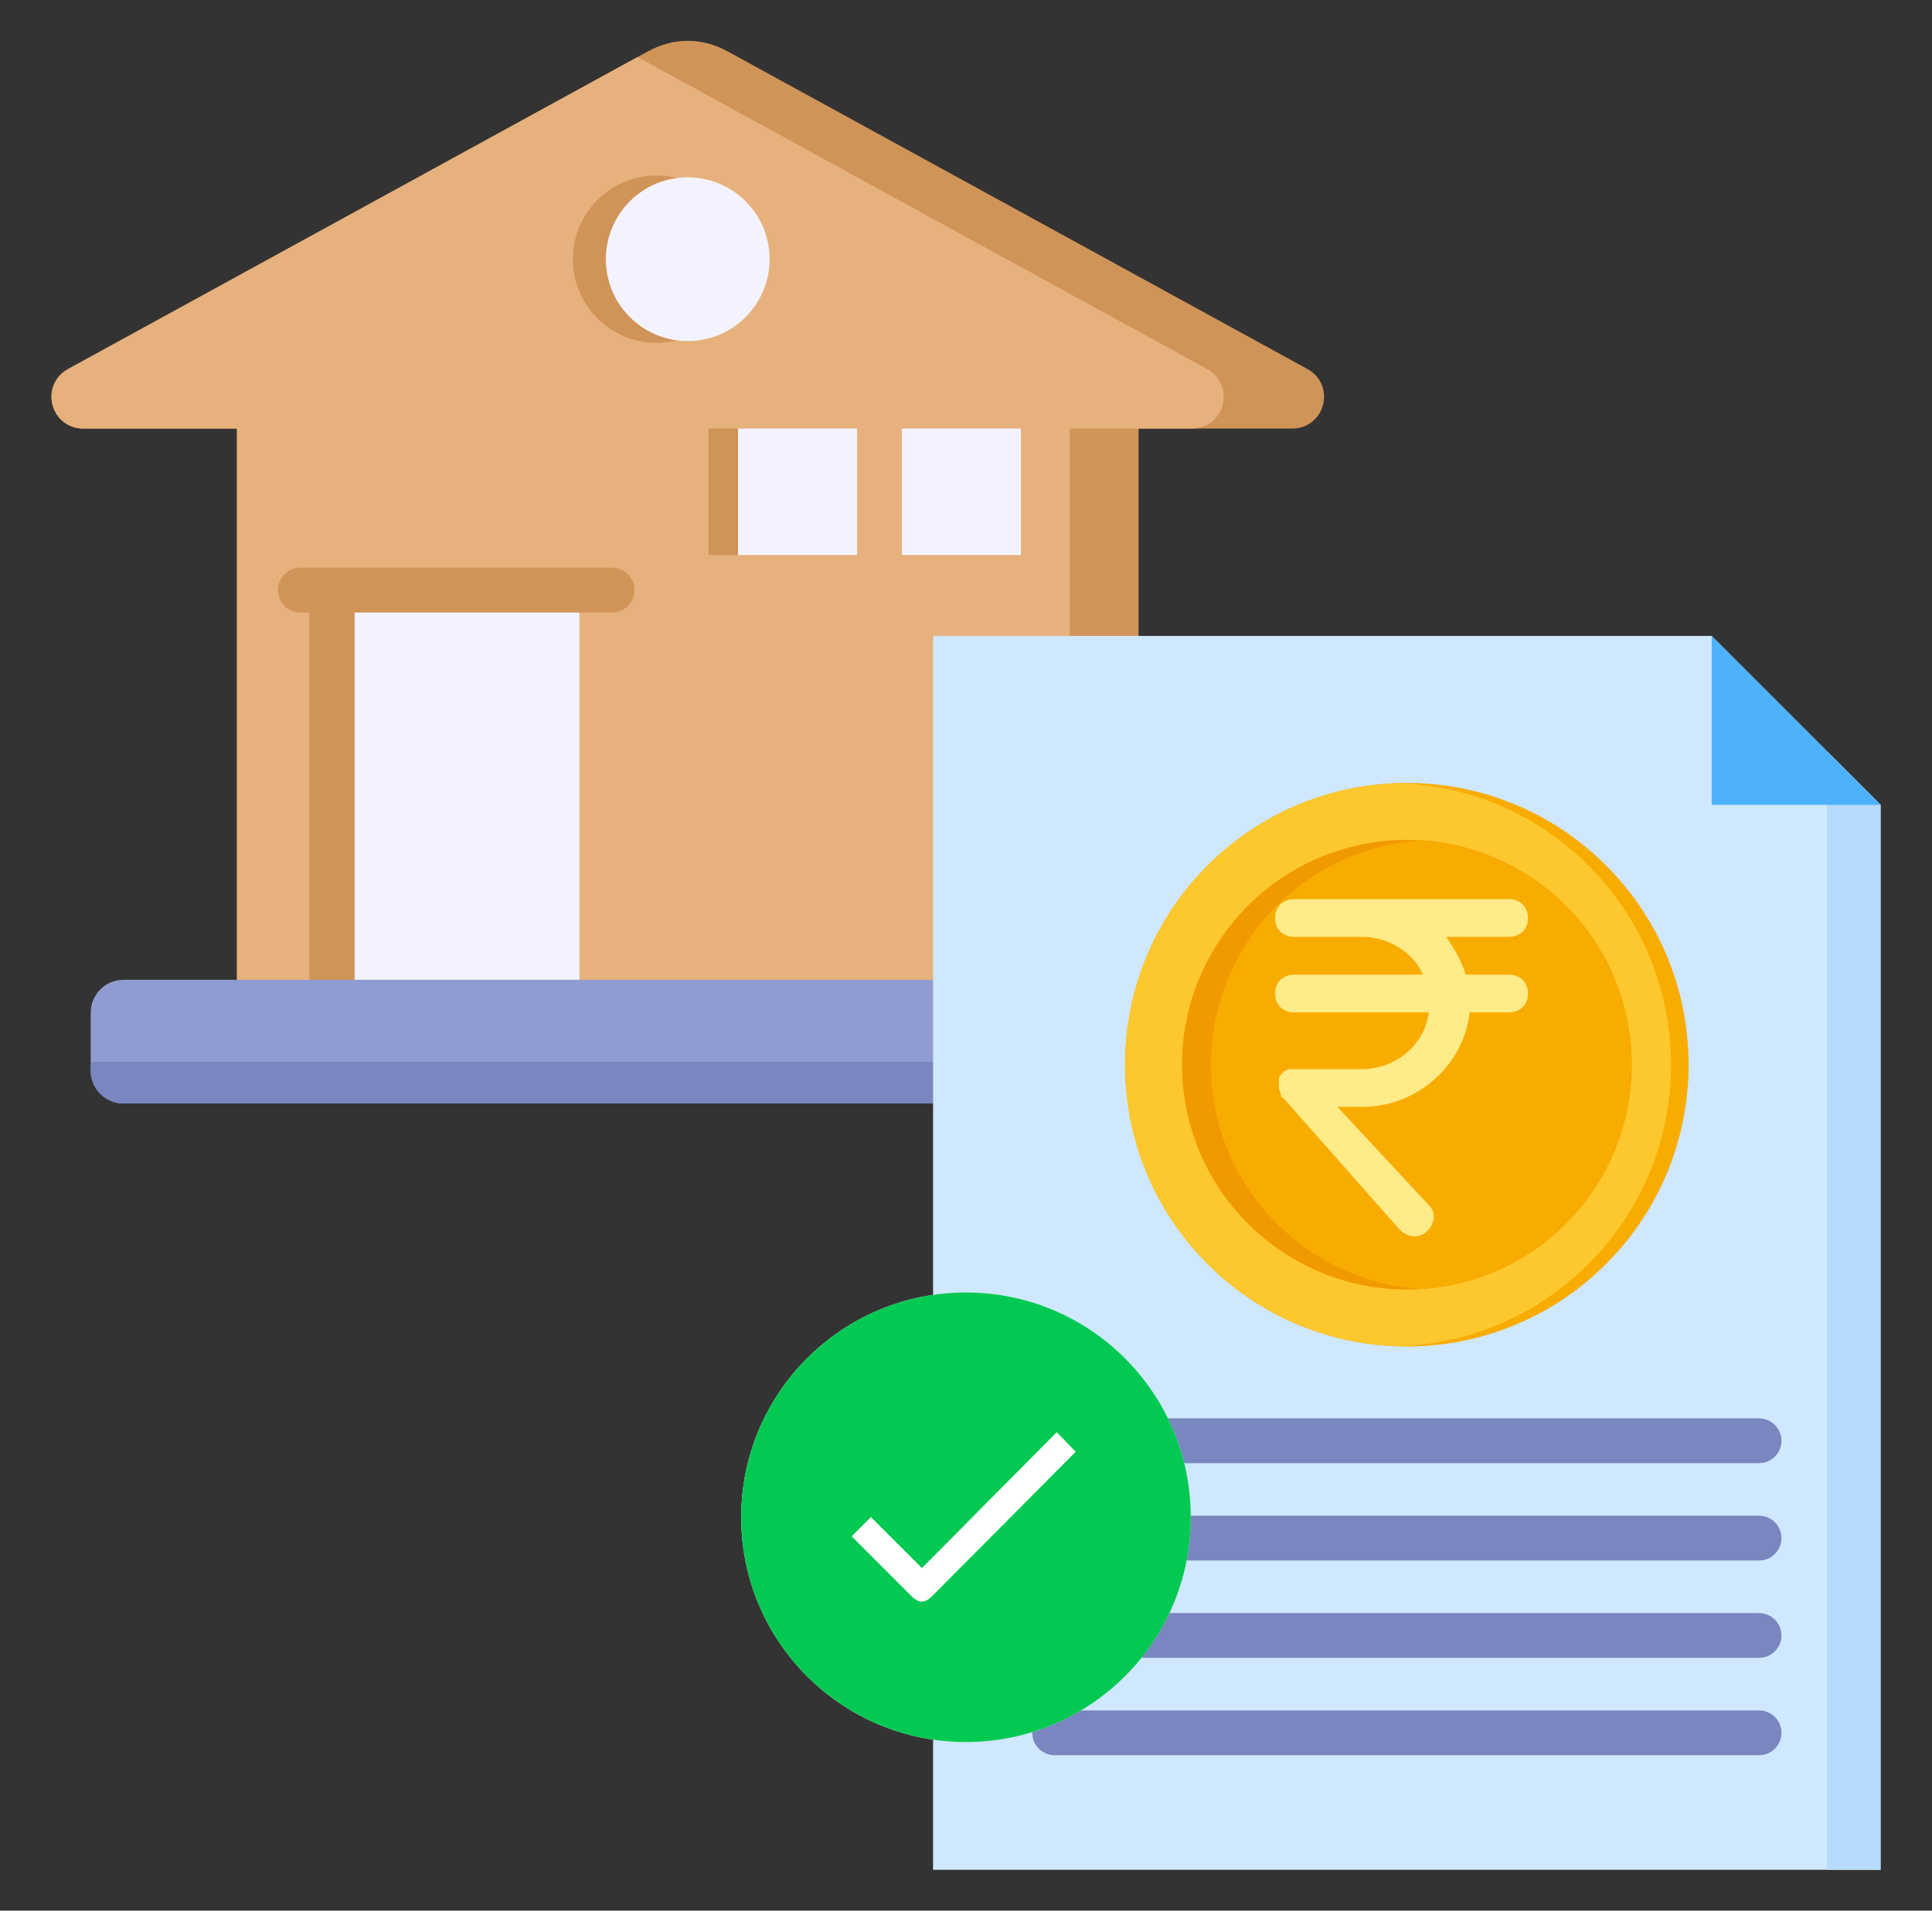
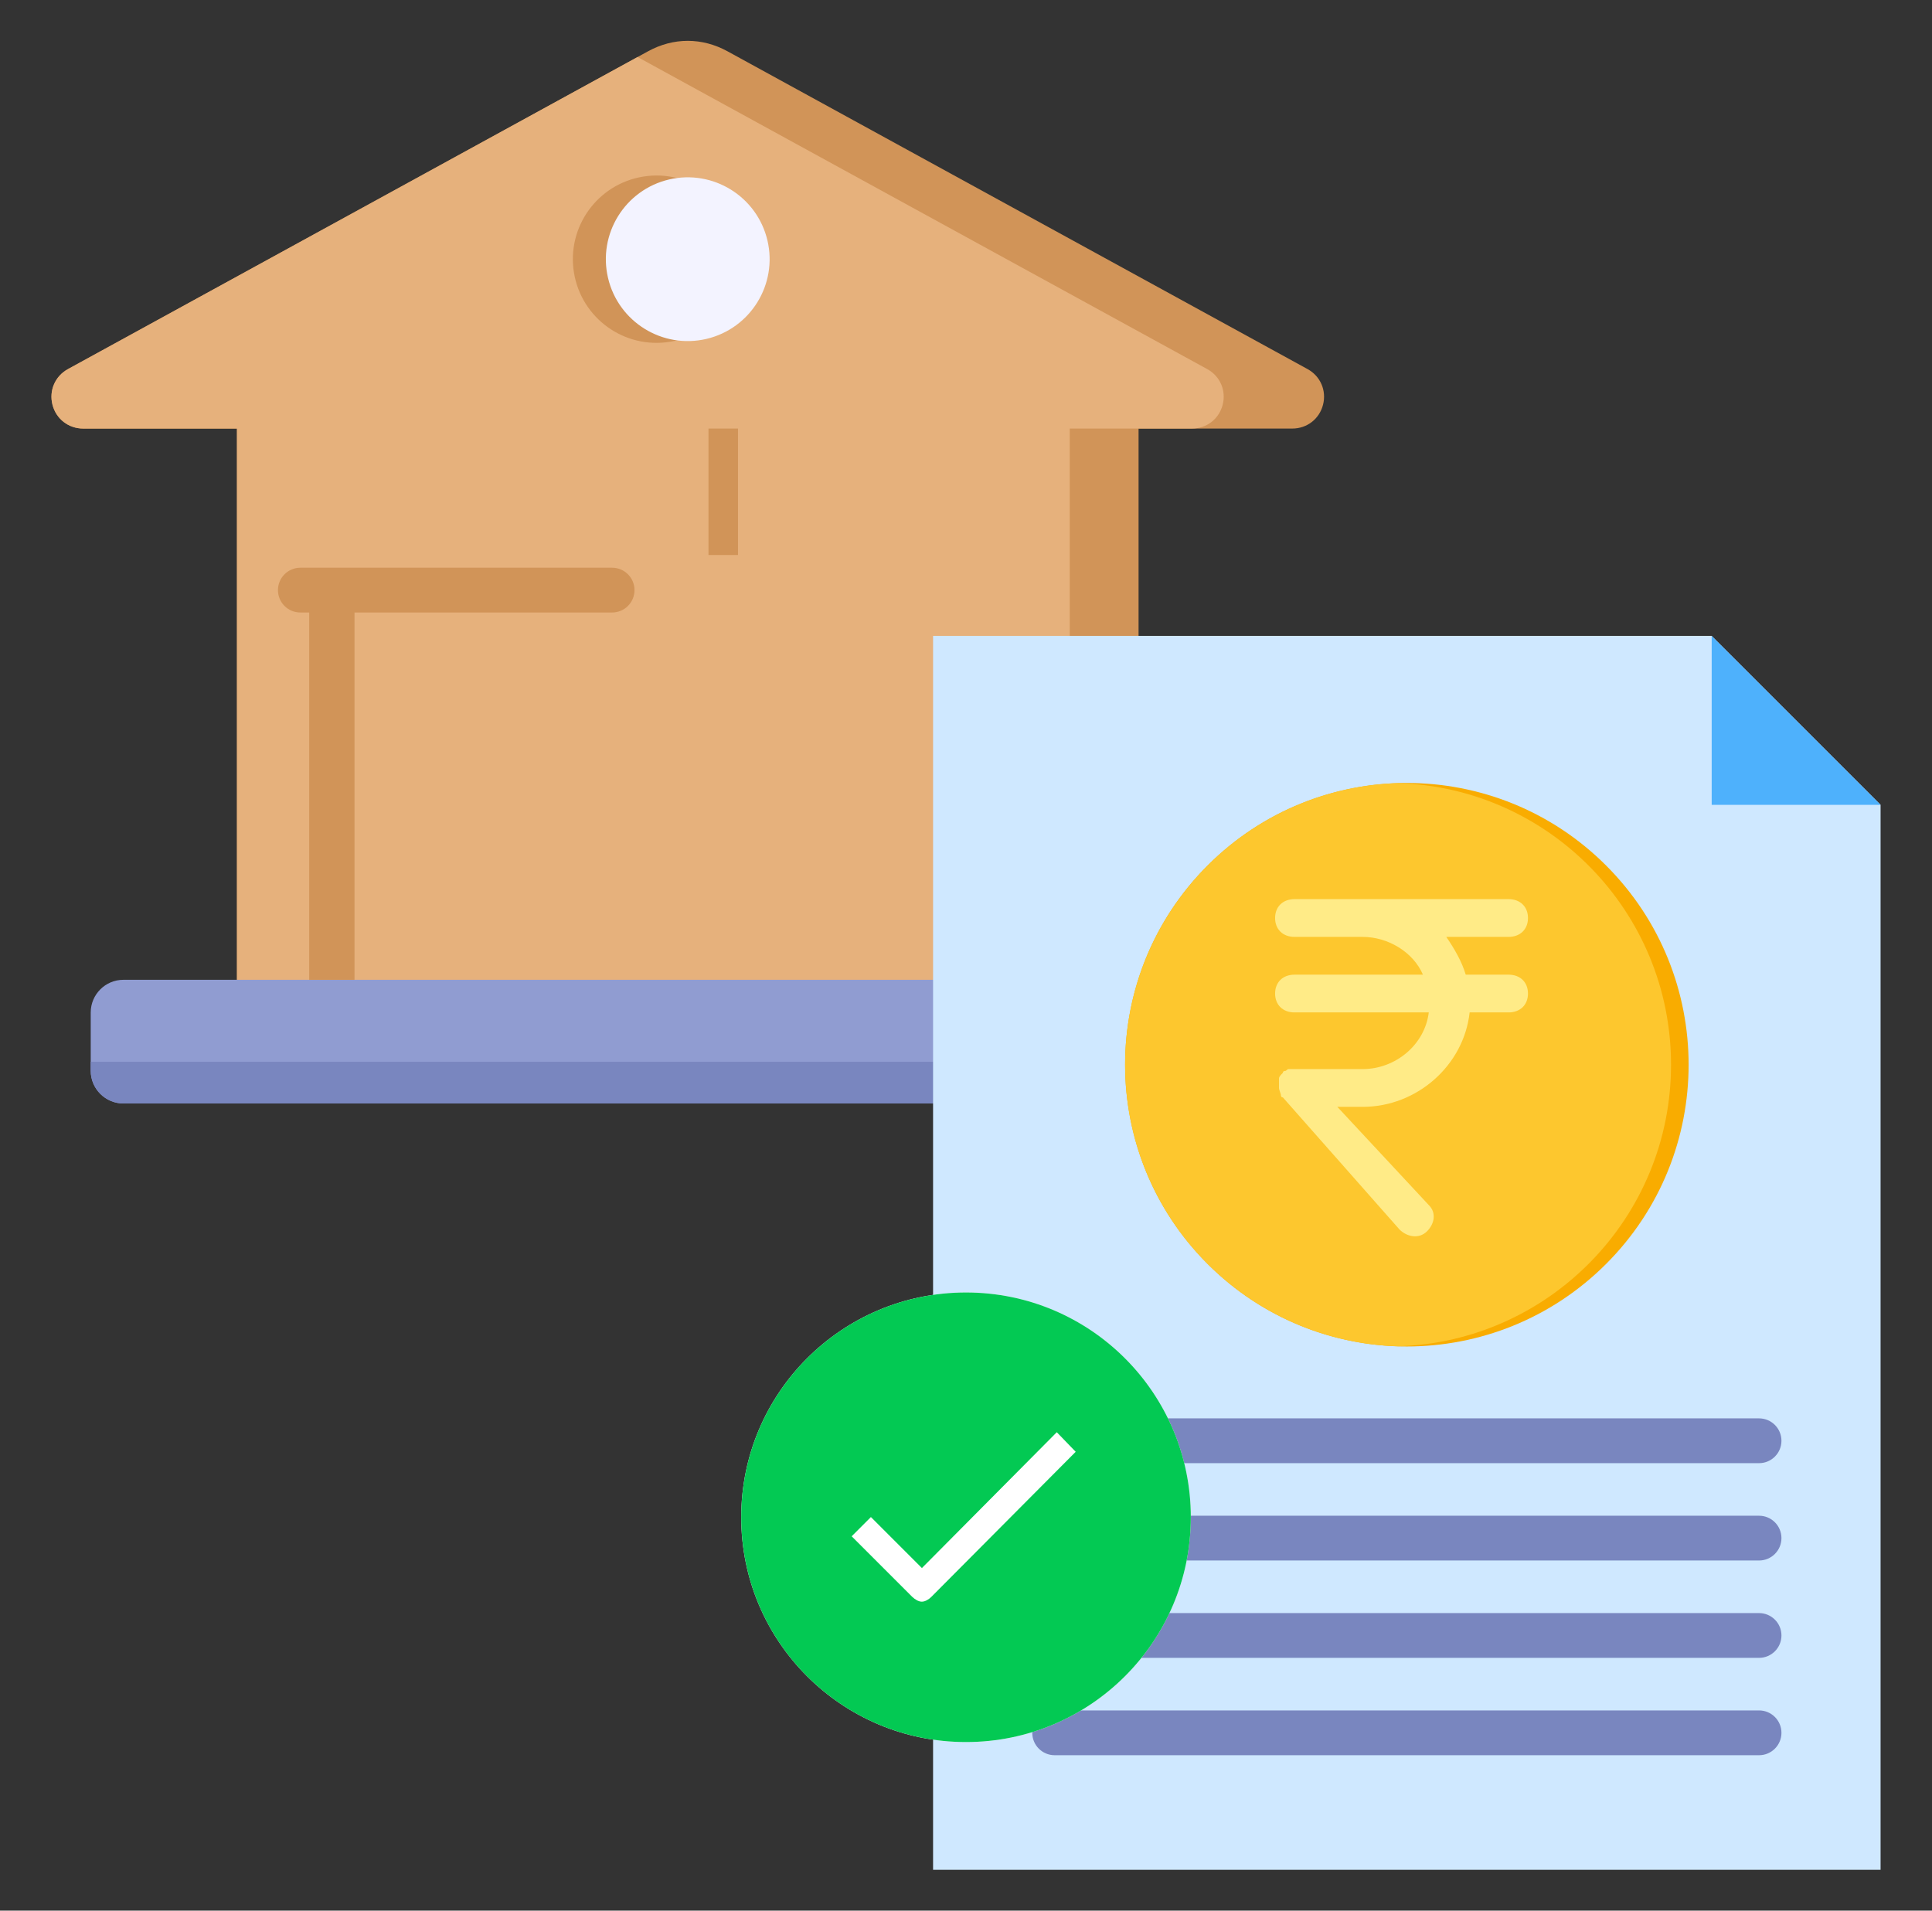
<svg xmlns="http://www.w3.org/2000/svg" width="91" height="90" viewBox="0 0 91 90" fill="none">
  <rect x="0" y="0" width="91" height="90" fill="#333333" stroke="none" />
  <path fill-rule="evenodd" clip-rule="evenodd" d="M53.628 20.187V51.979H11.161V20.187H3.918C3.227 20.187 2.643 19.734 2.472 19.065C2.301 18.395 2.595 17.718 3.201 17.386L30.52 2.418C31.722 1.759 33.067 1.759 34.27 2.418L61.589 17.386C62.194 17.718 62.488 18.395 62.317 19.065C62.146 19.734 61.562 20.187 60.871 20.187H53.628H53.628Z" fill="#D19458" />
  <path fill-rule="evenodd" clip-rule="evenodd" d="M50.387 51.979H11.161V20.187H3.918C3.227 20.187 2.643 19.734 2.472 19.065C2.301 18.395 2.595 17.718 3.201 17.386L30.031 2.686L56.862 17.386C57.468 17.718 57.762 18.396 57.59 19.065C57.419 19.734 56.836 20.187 56.145 20.187H50.387V51.979V51.979Z" fill="#E6B17C" />
-   <path d="M27.292 27.797H16.697V46.153H27.292V27.797Z" fill="#F3F3FF" />
-   <path d="M48.087 20.187H34.762V26.144H48.087V20.187Z" fill="#F3F3FF" />
  <path d="M42.48 19.746H40.371V26.586H42.48V19.746Z" fill="#E6B17C" />
  <path fill-rule="evenodd" clip-rule="evenodd" d="M14.146 28.852C13.564 28.852 13.092 28.38 13.092 27.797C13.092 27.215 13.564 26.743 14.146 26.743H28.831C29.414 26.743 29.886 27.215 29.886 27.797C29.886 28.38 29.414 28.852 28.831 28.852H14.146Z" fill="#D19458" />
  <path d="M31.556 16.099C33.704 15.751 35.163 13.726 34.815 11.578C34.466 9.429 32.441 7.97 30.293 8.319C28.144 8.667 26.685 10.692 27.034 12.84C27.382 14.989 29.407 16.448 31.556 16.099Z" fill="#D19458" />
  <path d="M33.279 15.963C35.352 15.473 36.636 13.396 36.147 11.323C35.657 9.251 33.58 7.967 31.507 8.456C29.434 8.946 28.151 11.023 28.64 13.096C29.129 15.168 31.206 16.452 33.279 15.963Z" fill="#F3F3FF" />
  <path d="M58.972 46.153H5.815C4.963 46.153 4.273 46.843 4.273 47.694V50.438C4.273 51.289 4.963 51.979 5.815 51.979H58.972C59.823 51.979 60.513 51.289 60.513 50.438V47.694C60.513 46.843 59.823 46.153 58.972 46.153Z" fill="#909CD1" />
  <path fill-rule="evenodd" clip-rule="evenodd" d="M56.766 50.015V46.153H58.972C59.82 46.153 60.513 46.846 60.513 47.694V50.439C60.513 51.286 59.82 51.98 58.972 51.98H5.815C4.967 51.98 4.273 51.286 4.273 50.439V50.015L56.766 50.015Z" fill="#7986BF" />
  <path d="M34.761 20.187H33.371V26.144H34.761V20.187Z" fill="#D19458" />
  <path d="M16.698 27.797H14.565V46.153H16.698V27.797Z" fill="#D19458" />
  <path fill-rule="evenodd" clip-rule="evenodd" d="M43.949 29.955L80.622 29.955L88.578 37.911V88.076H43.949V29.955Z" fill="#CFE8FF" />
-   <path fill-rule="evenodd" clip-rule="evenodd" d="M86.057 35.39L88.578 37.911V88.076H86.057V35.39Z" fill="#B6DBFF" />
  <path fill-rule="evenodd" clip-rule="evenodd" d="M80.623 29.955L88.579 37.911H80.623V29.955Z" fill="#4EB1FC" />
  <path fill-rule="evenodd" clip-rule="evenodd" d="M49.676 78.093C49.093 78.093 48.621 77.621 48.621 77.038C48.621 76.456 49.093 75.984 49.676 75.984H82.854C83.436 75.984 83.909 76.456 83.909 77.038C83.909 77.621 83.436 78.093 82.854 78.093H49.676ZM49.676 73.507C49.093 73.507 48.621 73.035 48.621 72.453C48.621 71.87 49.093 71.398 49.676 71.398H82.854C83.436 71.398 83.909 71.87 83.909 72.453C83.909 73.035 83.436 73.507 82.854 73.507H49.676ZM49.676 68.922C49.093 68.922 48.621 68.45 48.621 67.867C48.621 67.285 49.093 66.812 49.676 66.812H82.854C83.436 66.812 83.909 67.285 83.909 67.867C83.909 68.45 83.436 68.922 82.854 68.922H49.676ZM49.676 82.679C49.093 82.679 48.621 82.207 48.621 81.624C48.621 81.041 49.093 80.569 49.676 80.569H82.854C83.436 80.569 83.909 81.041 83.909 81.624C83.909 82.207 83.436 82.679 82.854 82.679H49.676Z" fill="#7986BF" />
  <path d="M75.649 59.538C80.832 54.355 80.832 45.952 75.649 40.769C70.466 35.586 62.063 35.586 56.88 40.769C51.698 45.952 51.698 54.355 56.88 59.538C62.063 64.721 70.466 64.721 75.649 59.538Z" fill="#F9AC00" />
  <path fill-rule="evenodd" clip-rule="evenodd" d="M65.851 63.418C58.713 63.199 52.994 57.344 52.994 50.153C52.994 42.962 58.713 37.108 65.851 36.889C72.989 37.108 78.708 42.962 78.708 50.153C78.708 57.344 72.989 63.199 65.851 63.418Z" fill="#FDC72E" />
-   <path d="M68.698 60.458C74.39 59.114 77.915 53.411 76.571 47.72C75.227 42.028 69.524 38.504 63.833 39.847C58.141 41.191 54.617 46.894 55.96 52.586C57.304 58.277 63.007 61.802 68.698 60.458Z" fill="#F19A00" />
-   <path fill-rule="evenodd" clip-rule="evenodd" d="M66.945 39.587C72.475 39.938 76.852 44.534 76.852 50.153C76.852 55.772 72.475 60.368 66.945 60.719C61.414 60.368 57.037 55.772 57.037 50.153C57.037 44.534 61.414 39.938 66.945 39.587Z" fill="#F9AC00" />
  <path d="M71.054 45.911H69.038C68.855 45.288 68.489 44.666 68.122 44.132H71.054C71.604 44.132 71.97 43.776 71.97 43.243C71.97 42.709 71.604 42.353 71.054 42.353H60.975C60.425 42.353 60.059 42.709 60.059 43.243C60.059 43.776 60.425 44.132 60.975 44.132H64.182C65.373 44.132 66.564 44.844 67.022 45.911H60.975C60.425 45.911 60.059 46.267 60.059 46.801C60.059 47.334 60.425 47.69 60.975 47.69H67.297C67.114 49.203 65.74 50.359 64.182 50.359H60.975H60.883C60.792 50.359 60.792 50.359 60.7 50.359C60.608 50.359 60.608 50.448 60.517 50.448C60.517 50.448 60.425 50.448 60.425 50.537C60.334 50.626 60.242 50.715 60.242 50.804C60.242 50.893 60.242 50.893 60.242 50.981C60.242 51.071 60.242 51.071 60.242 51.159V51.248C60.242 51.337 60.334 51.515 60.334 51.604C60.334 51.604 60.334 51.693 60.425 51.693L65.923 57.92C66.289 58.276 66.839 58.365 67.206 58.009C67.572 57.653 67.664 57.119 67.297 56.764L62.991 52.138H64.182C66.748 52.138 68.947 50.181 69.222 47.69H71.054C71.604 47.69 71.97 47.334 71.97 46.801C71.97 46.267 71.604 45.911 71.054 45.911Z" fill="#FFEB87" />
  <circle cx="45.5" cy="71.471" r="10.588" fill="white" />
  <path d="M45.5 60.882C39.651 60.882 34.912 65.622 34.912 71.471C34.912 77.32 39.651 82.059 45.5 82.059C51.349 82.059 56.089 77.32 56.089 71.471C56.089 65.622 51.349 60.882 45.5 60.882ZM43.866 75.222C43.744 75.344 43.571 75.446 43.418 75.446C43.266 75.446 43.093 75.339 42.965 75.217L40.115 72.367L41.021 71.46L43.423 73.863L49.776 67.464L50.667 68.386L43.866 75.222Z" fill="#03C953" />
</svg>